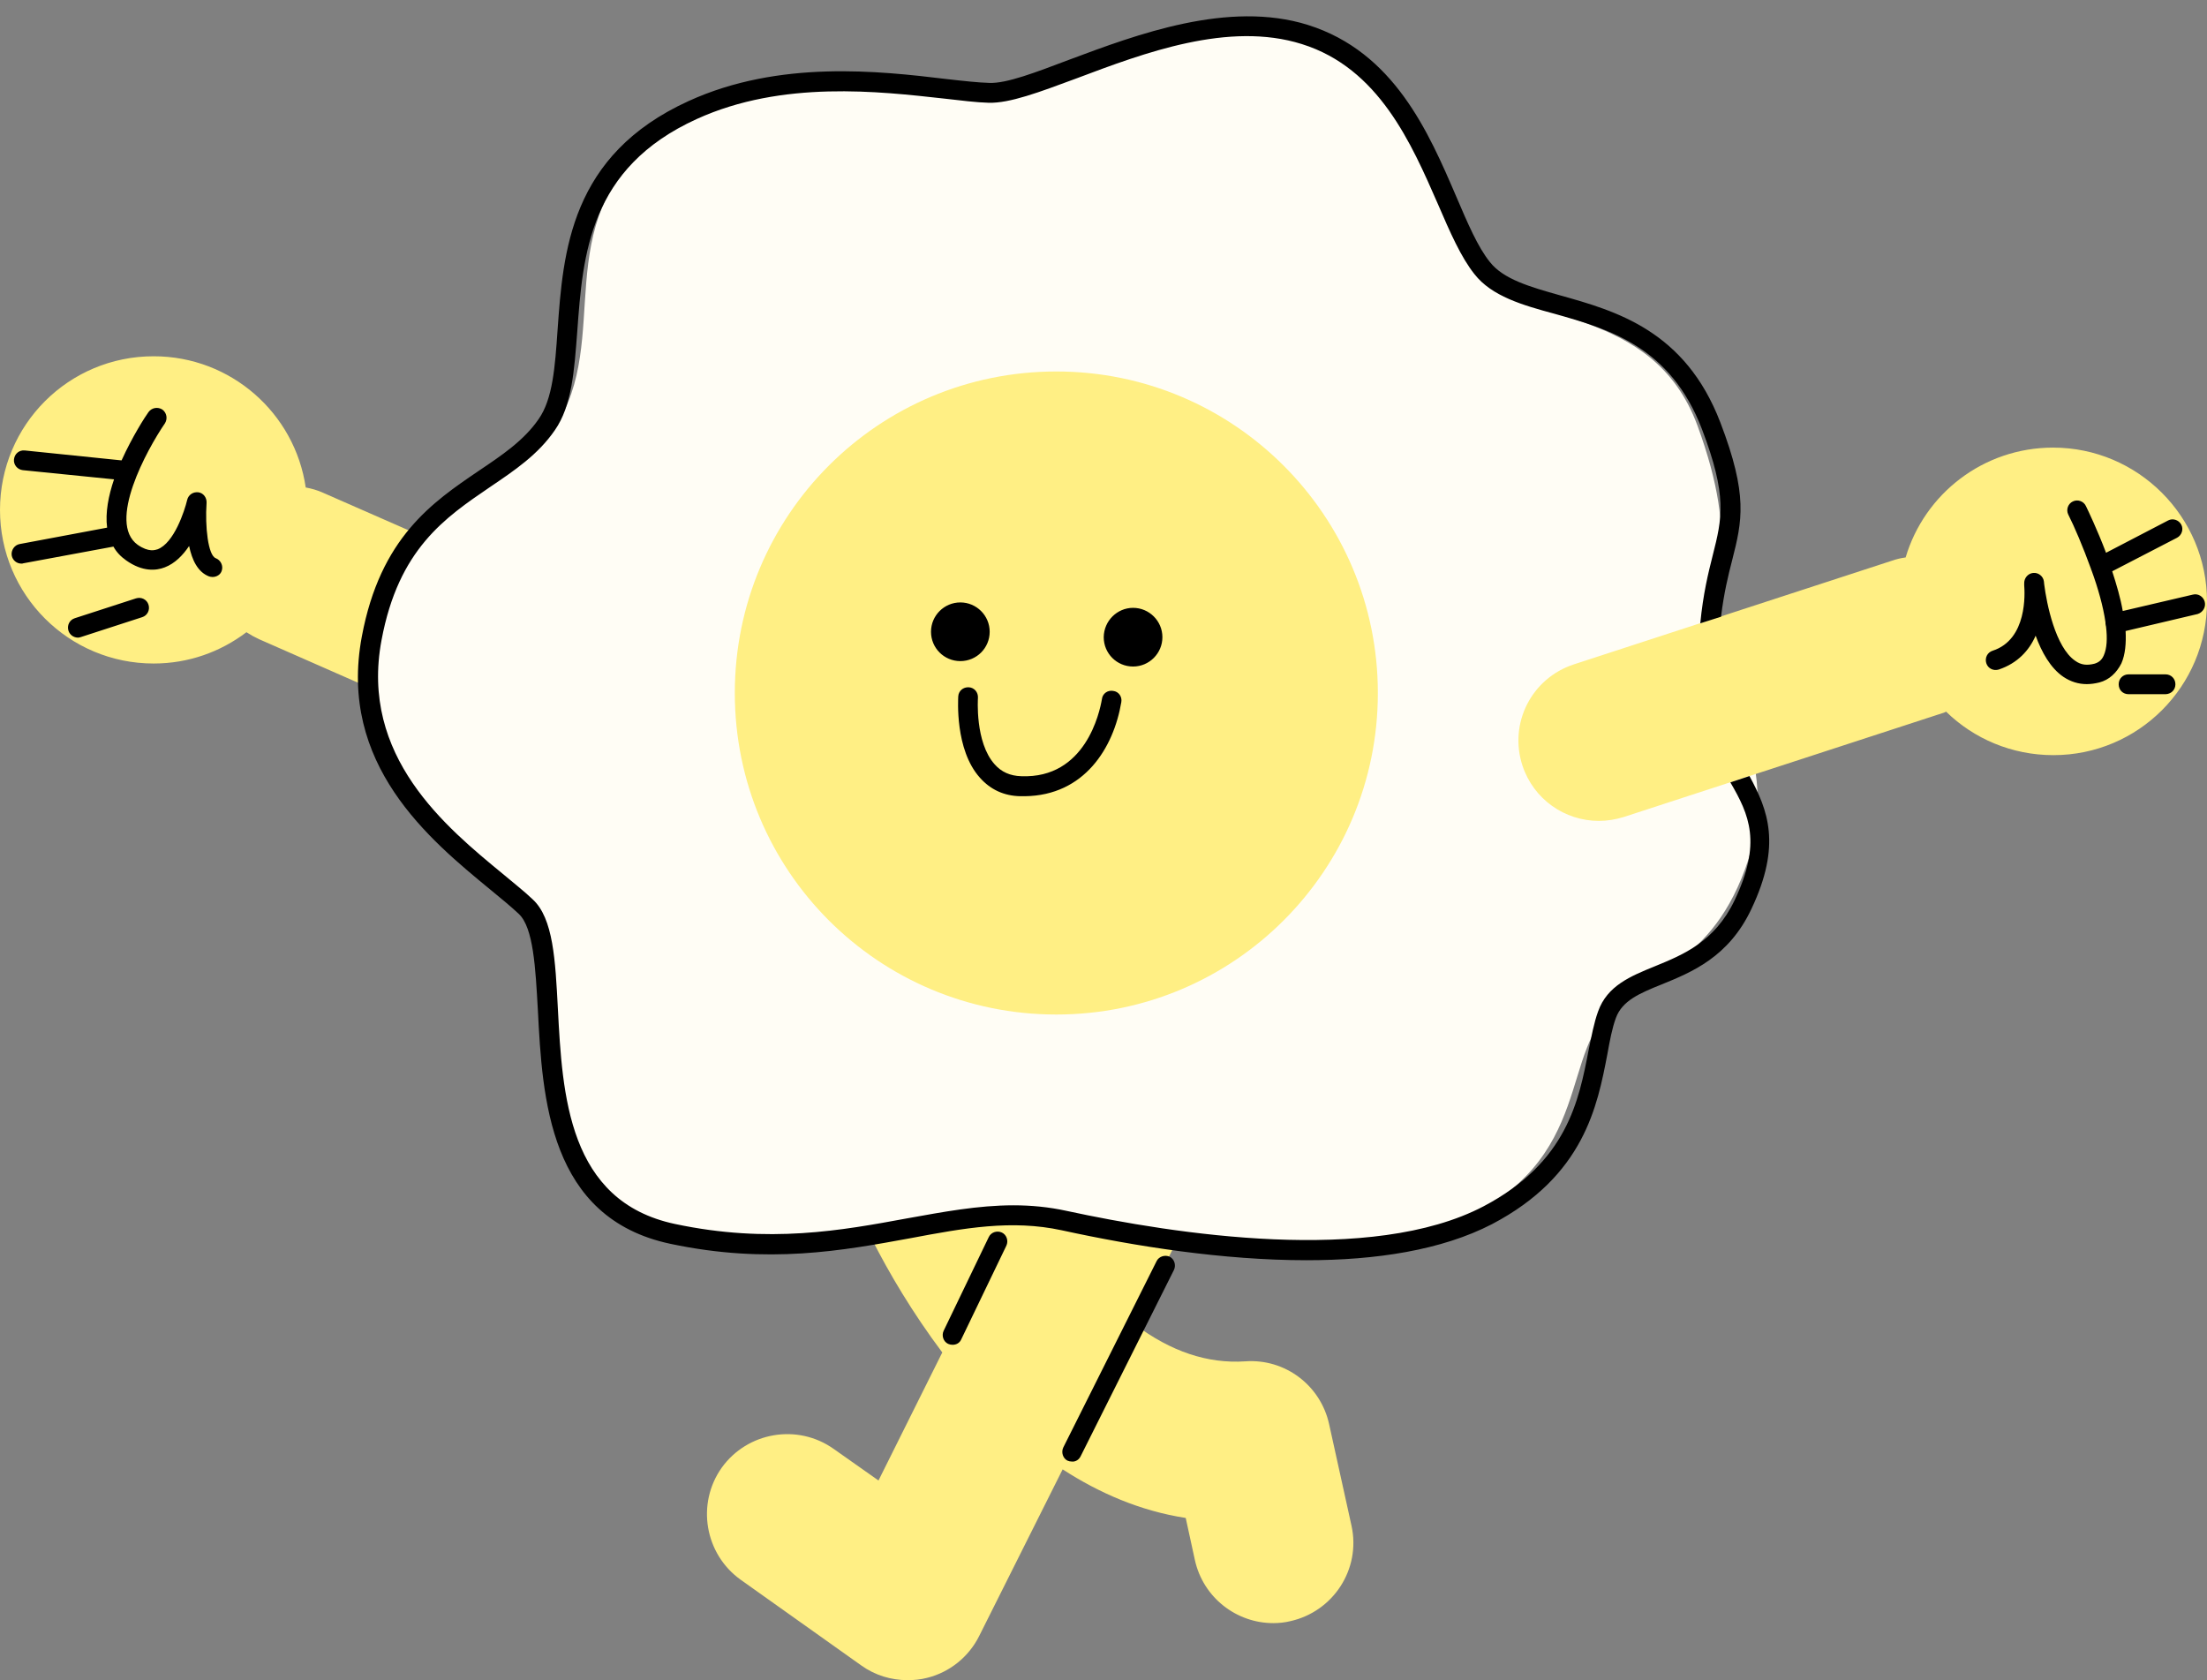
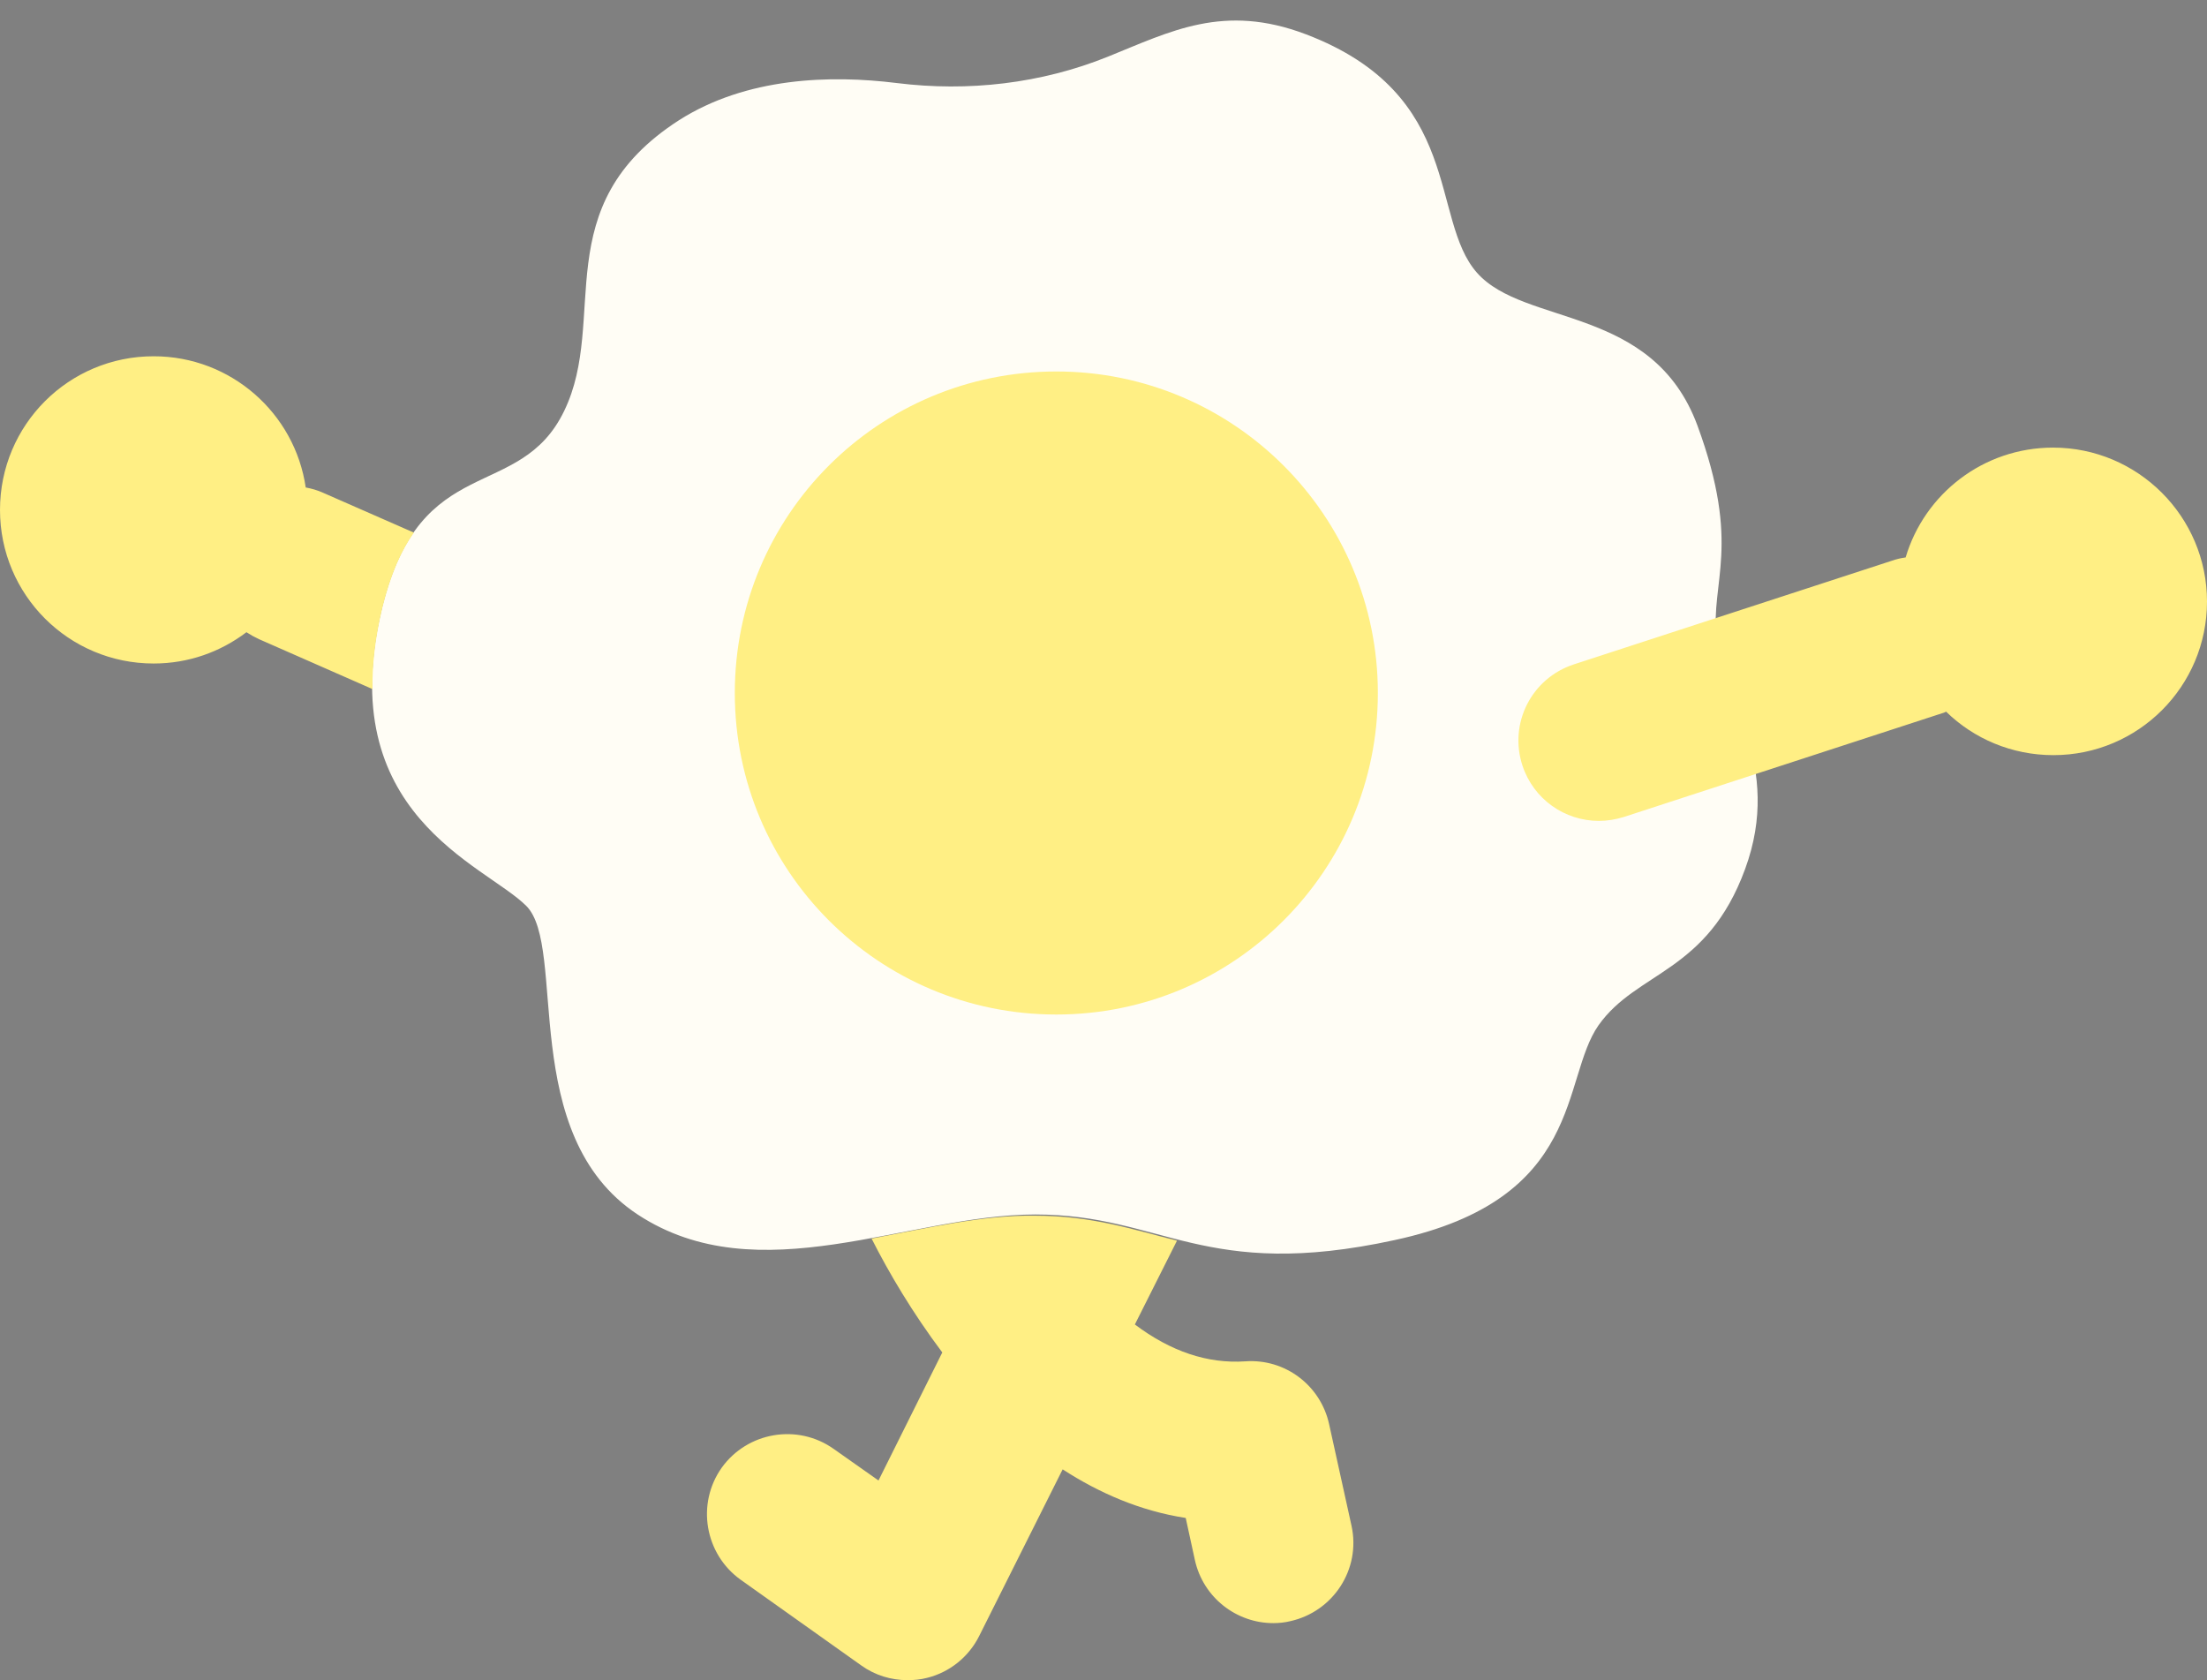
<svg xmlns="http://www.w3.org/2000/svg" height="1116.7" preserveAspectRatio="xMidYMid meet" version="1.0" viewBox="13.3 -6.9 1466.9 1116.7" width="1466.9" zoomAndPan="magnify">
  <rect x="13.3" y="-6.9" width="1466.9" height="1116.7" fill="#808080" stroke="none" />
  <g id="change1_1">
    <path d="M609.4,48.3c47.4,5.9,95.8,0.4,140.2-17.5c41.7-16.8,77-35.7,131.7-14.9C986.9,56.1,963.3,138.6,995,174.4 s116.8,21.2,146.5,101.5c29.5,80.2,8.5,103.6,12.7,141.7c4.2,38.1,44.4,84,19,153.1c-25.3,69.1-71.9,67.8-97.4,103.8 c-25.3,36.1-8.7,115.5-135.5,142.8c-126.8,27.6-154.2-17-238.8-17s-183.9,52.9-264.4,0c-80.2-52.9-46.6-177.6-74-205.1 c-27.6-27.6-129.3-60.8-95.8-198.4c25.6-104.7,91.4-69.3,121-130.6C417.9,205,375.9,130.1,464.6,73 C509.5,44.4,565.2,42.8,609.4,48.3z" fill="#fffdf5" />
  </g>
  <g id="change2_1">
    <path d="M929.1,453.7c0,117.9-95.5,213.7-213.7,213.7s-213.7-95.5-213.7-213.7s95.5-213.7,213.7-213.7 S929.1,335.9,929.1,453.7z M592.6,816.3c11.5,22.8,27.4,49.6,47,75.7l-42.4,85.1l-29.8-21c-24-17-57.3-11.3-74.4,12.5 c-17,24-11.3,57.3,12.5,74.4l80.2,57c9.2,6.6,19.9,9.8,30.8,9.8c4.4,0,8.7-0.4,12.9-1.5c15.1-3.7,27.8-14,34.7-27.8l55.5-110.8 c24.3,15.7,51.4,27.6,81.8,32.3l6.1,28c5.5,24.9,27.6,41.9,52.1,41.9c3.7,0,7.7-0.4,11.3-1.3c28.7-6.4,47-34.7,40.7-63.4l-14.9-67.6 c-5.7-25.8-29.3-43.6-55.7-41.7c-25.1,1.7-49.6-6.6-73.4-24.5l28-55.7c-29.5-7.4-56.2-16.6-94.7-16.6 C666.9,800.6,629.9,809.3,592.6,816.3z M267.4,397.1c5.5-22.3,12.7-38.3,21-50L228,320.6c-3.7-1.7-7.7-2.8-11.5-3.5 c-7.2-49.4-49.8-87.2-101-87.2C59,229.8,13.3,275.5,13.3,332S59,434.1,115.4,434.1c23.2,0,44.4-7.7,61.7-20.8 c2.6,1.7,5.3,3.2,8.3,4.6l75.5,33.2C260.6,435.2,262.6,417.3,267.4,397.1z M1377.9,290.6c-46.4,0-85.5,30.8-98,73 c-3,0.4-6.1,1.1-9.2,2.2l-211.4,68.9c-28,9.2-43.3,39.1-34.1,67.2c7.4,22.5,28.2,36.8,50.8,36.8c5.5,0,11.1-0.9,16.6-2.6l211.4-68.9 c0.9-0.2,1.9-0.6,2.8-1.1c18.3,17.9,43.6,28.9,71.3,28.9c56.4,0,102.1-45.7,102.1-102.1S1434.3,290.6,1377.9,290.6z" fill="#ffef84" />
  </g>
  <g id="change3_1">
-     <path d="M651.6,393.5c10.7,0,19.5,8.7,19.5,19.5s-8.7,19.5-19.5,19.5s-19.5-8.7-19.5-19.5S640.9,393.5,651.6,393.5z M766.4,397.1 c10.7,0,19.5,8.7,19.5,19.5c0,10.7-8.7,19.5-19.5,19.5s-19.5-8.7-19.5-19.5C747,405.8,755.8,397.1,766.4,397.1z M1166.2,591.5 c-13.2,27.6-34.1,36.1-52.9,43.8c-16.2,6.6-31.7,12.9-37.8,30c-2.8,7.7-4.4,16.6-6.4,26.2c-6.4,33-14.2,74.2-69.8,103.4 c-74.2,38.9-205.3,18.5-277.1,3c-11.9-2.6-23.6-3.7-35.3-3.7c-23.6,0-46.8,4.4-70.8,8.7c-42.9,7.9-91.6,17-154.2,3.7 c-71.1-15.1-74.8-85.9-77.8-143c-1.7-32.3-3-60.2-16.8-72.8c-5.5-5.3-12.5-10.7-19.7-16.8c-37.8-31.1-95.3-78.1-80.7-155.5 c11.3-60.6,42.2-81.3,72.1-101.7c16.4-11.1,31.9-21.5,43.1-37.8c11.3-16.2,12.9-39.4,14.9-65.8c3.7-50.8,7.9-108.5,79.4-141 c57-26,121.6-18.3,164.2-13.6c11.5,1.3,21.7,2.6,29.8,2.8c14,0.4,33.6-7,58.4-16.2c45.1-17,101.2-38.1,149.8-22.8 c51.2,16,72.8,66.1,90.4,106.3c8.1,18.8,15.3,35.3,24.3,46.6c11.5,14.7,31.9,20.6,53.4,26.4c36.1,10.2,76.8,21.7,97.8,76.6 c17,44.6,13.4,59.3,7.2,83.8c-3,11.9-6.4,25.6-8.3,45.3l13.8-4.4c1.9-15.7,4.8-27.6,7.4-37.6c6.6-26,10.7-43.1-7.9-91.6 c-23.4-61-69.3-74-106.5-84.4c-20.2-5.7-37.6-10.7-46.6-22.1c-8.1-10-14.7-25.6-22.5-43.8c-18.3-42.6-41.3-95.8-98.4-113.8 c-52.9-16.6-114,6.4-158.5,23c-22.5,8.5-41.9,16-53.4,15.5c-7.4-0.2-17.3-1.3-28.7-2.6c-44.2-5.3-110.8-12.9-171.2,14.7 c-78.7,35.9-83.3,100.2-87,152c-1.7,24.7-3.2,46.1-12.7,59.5c-9.8,14.2-24.5,24-39.8,34.3c-30.6,20.8-65.3,44.2-77.6,110 c-16,85.1,45.1,135.1,85.3,168.2c7.2,5.9,13.8,11.3,19,16.2c9.8,9.2,11.1,35.9,12.7,64c3,58.4,7.2,138.2,88.1,155.3 c65.1,13.8,115,4.4,159.3-3.7c36.1-6.8,67.4-12.5,100.8-5.3c49,10.7,107.4,19.9,162.7,19.9c45.9,0,89.7-6.6,123.3-24 c61.2-32.1,70-78.5,76.6-112.7c1.7-9.4,3.2-17.5,5.7-24.3c4.2-11.5,15.7-16.4,30.4-22.3c19.9-8.1,44.6-18.1,59.7-50.2 c20.2-42.6,10.9-65.8-1.3-88.3l-12.7,4.2C1176,534.7,1184.4,553.3,1166.2,591.5z M652.2,883.3l30-62.3c1.5-3.2,0.2-7.2-3-8.7 c-3.2-1.5-7.2-0.2-8.7,3l-30,62.3c-1.5,3.2-0.2,7.2,3,8.7c0.9,0.4,1.9,0.6,2.8,0.6C648.8,887,651.2,885.7,652.2,883.3z M731.5,961.1 l62.1-124c1.5-3.2,0.2-7.2-2.8-8.7c-3.2-1.5-7.2-0.2-8.7,2.8l-62.1,124c-1.5,3.2-0.2,7.2,2.8,8.7c0.9,0.4,1.9,0.6,2.8,0.6 C727.9,964.8,730.3,963.5,731.5,961.1z M156.7,364.1c-5.1-1.9-7.2-21-6.1-36.8c0.2-3.5-2.2-6.6-5.5-7c-3.5-0.4-6.6,1.7-7.4,5.1 c-1.7,7.2-8.7,28.7-19.7,32.8c-1.5,0.4-5.7,2.2-13.2-3c-20.4-14.7,6.1-63.2,18.1-80.7c1.9-3,1.3-7-1.7-9.2c-3-1.9-7-1.3-9.2,1.7 c-2.2,3-10.7,16.2-17.9,32.1l-64.3-6.6c-3.7-0.4-6.8,2.2-7.2,5.9c-0.4,3.5,2.2,6.8,5.9,7.2l60.6,6.1c-3.7,10.9-5.9,22.1-4.6,32.1 l-58.1,10.9c-3.5,0.6-5.9,4.2-5.3,7.7c0.6,3,3.2,5.3,6.4,5.3c0.4,0,0.9,0,1.3-0.2l59.9-11.1c1.9,3.5,4.8,6.6,8.5,9.2 c10.9,7.7,19.9,6.8,25.6,4.6c6.8-2.6,12.1-8.1,16.2-14.2c1.9,9.2,5.7,17.3,13.2,20.2c0.6,0.2,1.5,0.4,2.4,0.4c2.6,0,5.3-1.5,6.1-4.2 C161.8,369.1,160,365.4,156.7,364.1z M67.1,416.5l40.7-13.2c3.5-1.1,5.3-4.8,4.2-8.3c-1.1-3.5-4.8-5.3-8.3-4.2l-40.7,13.2 c-3.5,1.1-5.3,4.8-4.2,8.3c0.9,2.8,3.5,4.6,6.4,4.6C65.8,416.8,66.4,416.8,67.1,416.5z M1478.7,393.1c-0.9-3.5-4.4-5.7-7.9-4.8 l-46.6,10.9c-1.5-8.7-4.2-17.7-7-26.4l43.1-22.3c3.2-1.7,4.4-5.7,2.8-8.7c-1.7-3.2-5.7-4.4-8.7-2.8l-41.3,21.5 c-5.9-15.5-11.9-28-13.4-31.1c-1.5-3.2-5.5-4.6-8.7-3c-3.2,1.5-4.6,5.5-3,8.7c4,7.9,9.8,21.5,15.1,36.1c0,0.4,0.2,0.6,0.4,1.1 c4.2,11.5,7.7,23.8,9.2,34.3c0,0.6,0,1.5,0.2,2.2c0,0.2,0.2,0.4,0.2,0.9c0.9,7.7,0.6,14.2-1.5,19c-1.3,3-3.2,4.6-6.1,5.5 c-5.1,1.3-9,0.9-12.9-1.9c-13.2-9-19-38.1-20.6-50.8c0-0.6-0.2-1.3-0.2-1.9c-0.4-3.5-3.7-6.1-7.2-5.7c-3.5,0.4-6.1,3.5-5.9,7.2 c0,0.2,0,0.4,0,0.9c0.4,5.3,2.2,36.1-21,43.6c-3.5,1.1-5.3,4.8-4.2,8.3s4.8,5.3,8.3,4.2c12.5-4.2,20.2-12.7,24.5-22.5 c4,10.9,9.8,21.5,18.5,27.4c4.8,3.2,10,4.8,15.5,4.8c2.6,0,5.5-0.4,8.3-1.1c6.6-1.7,11.5-6.4,14.7-12.7c2.6-5.9,3.2-13.4,2.8-21.5 l47.9-11.3C1477.4,400.1,1479.6,396.7,1478.7,393.1z M1459.2,447.9c0-3.7-2.8-6.6-6.6-6.6h-24.5c-3.7,0-6.6,2.8-6.6,6.6 s2.8,6.6,6.6,6.6h24.5C1456.4,454.4,1459.2,451.6,1459.2,447.9z M758.6,459.7c0.6-3.5-1.7-7-5.5-7.4c-3.5-0.6-7,1.7-7.4,5.5 c-1.5,8.7-10.9,52.9-53.6,51.2c-7.4-0.2-13.2-2.8-17.7-7.9c-13.2-14.7-11.1-44-11.1-44.2l0,0c0.2-3.7-2.4-6.8-6.1-7 c-3.7-0.2-6.8,2.4-7,6.1c0,1.5-2.4,35.3,14.4,54c7,7.9,16,12.1,26.9,12.3c1.1,0,1.9,0,3,0C734.1,521.8,753.5,490.1,758.6,459.7z" />
-   </g>
+     </g>
</svg>